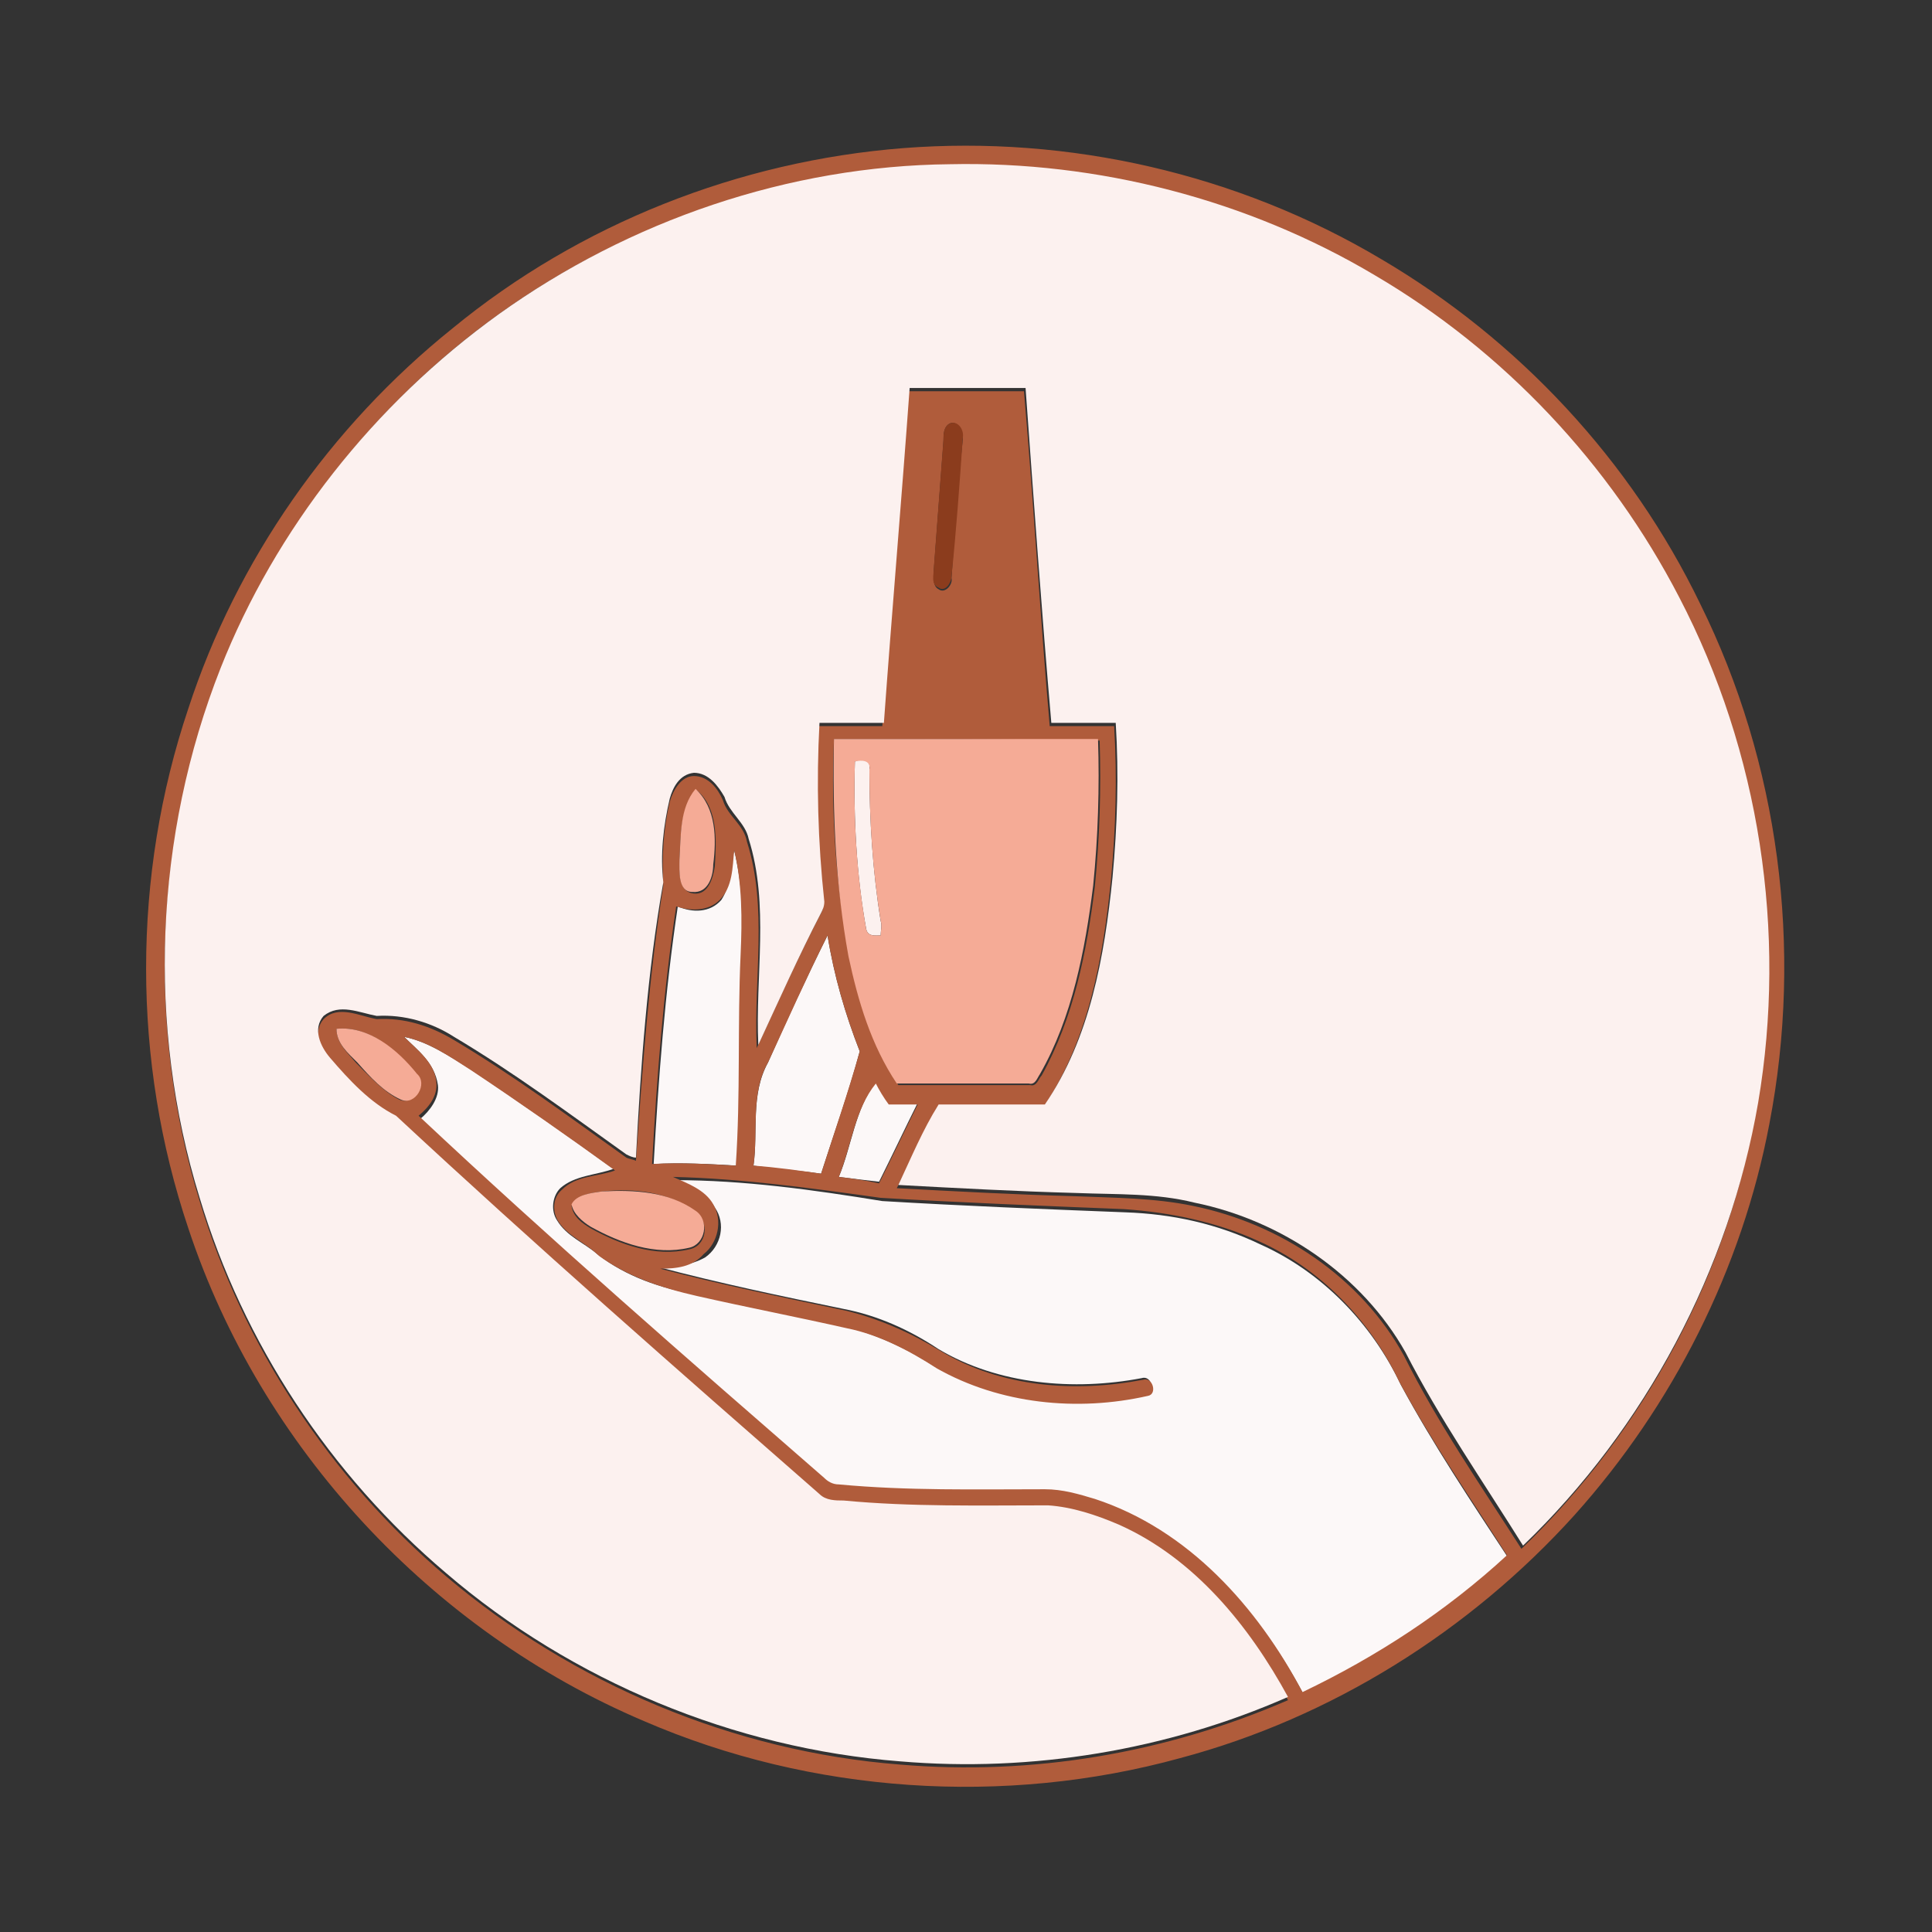
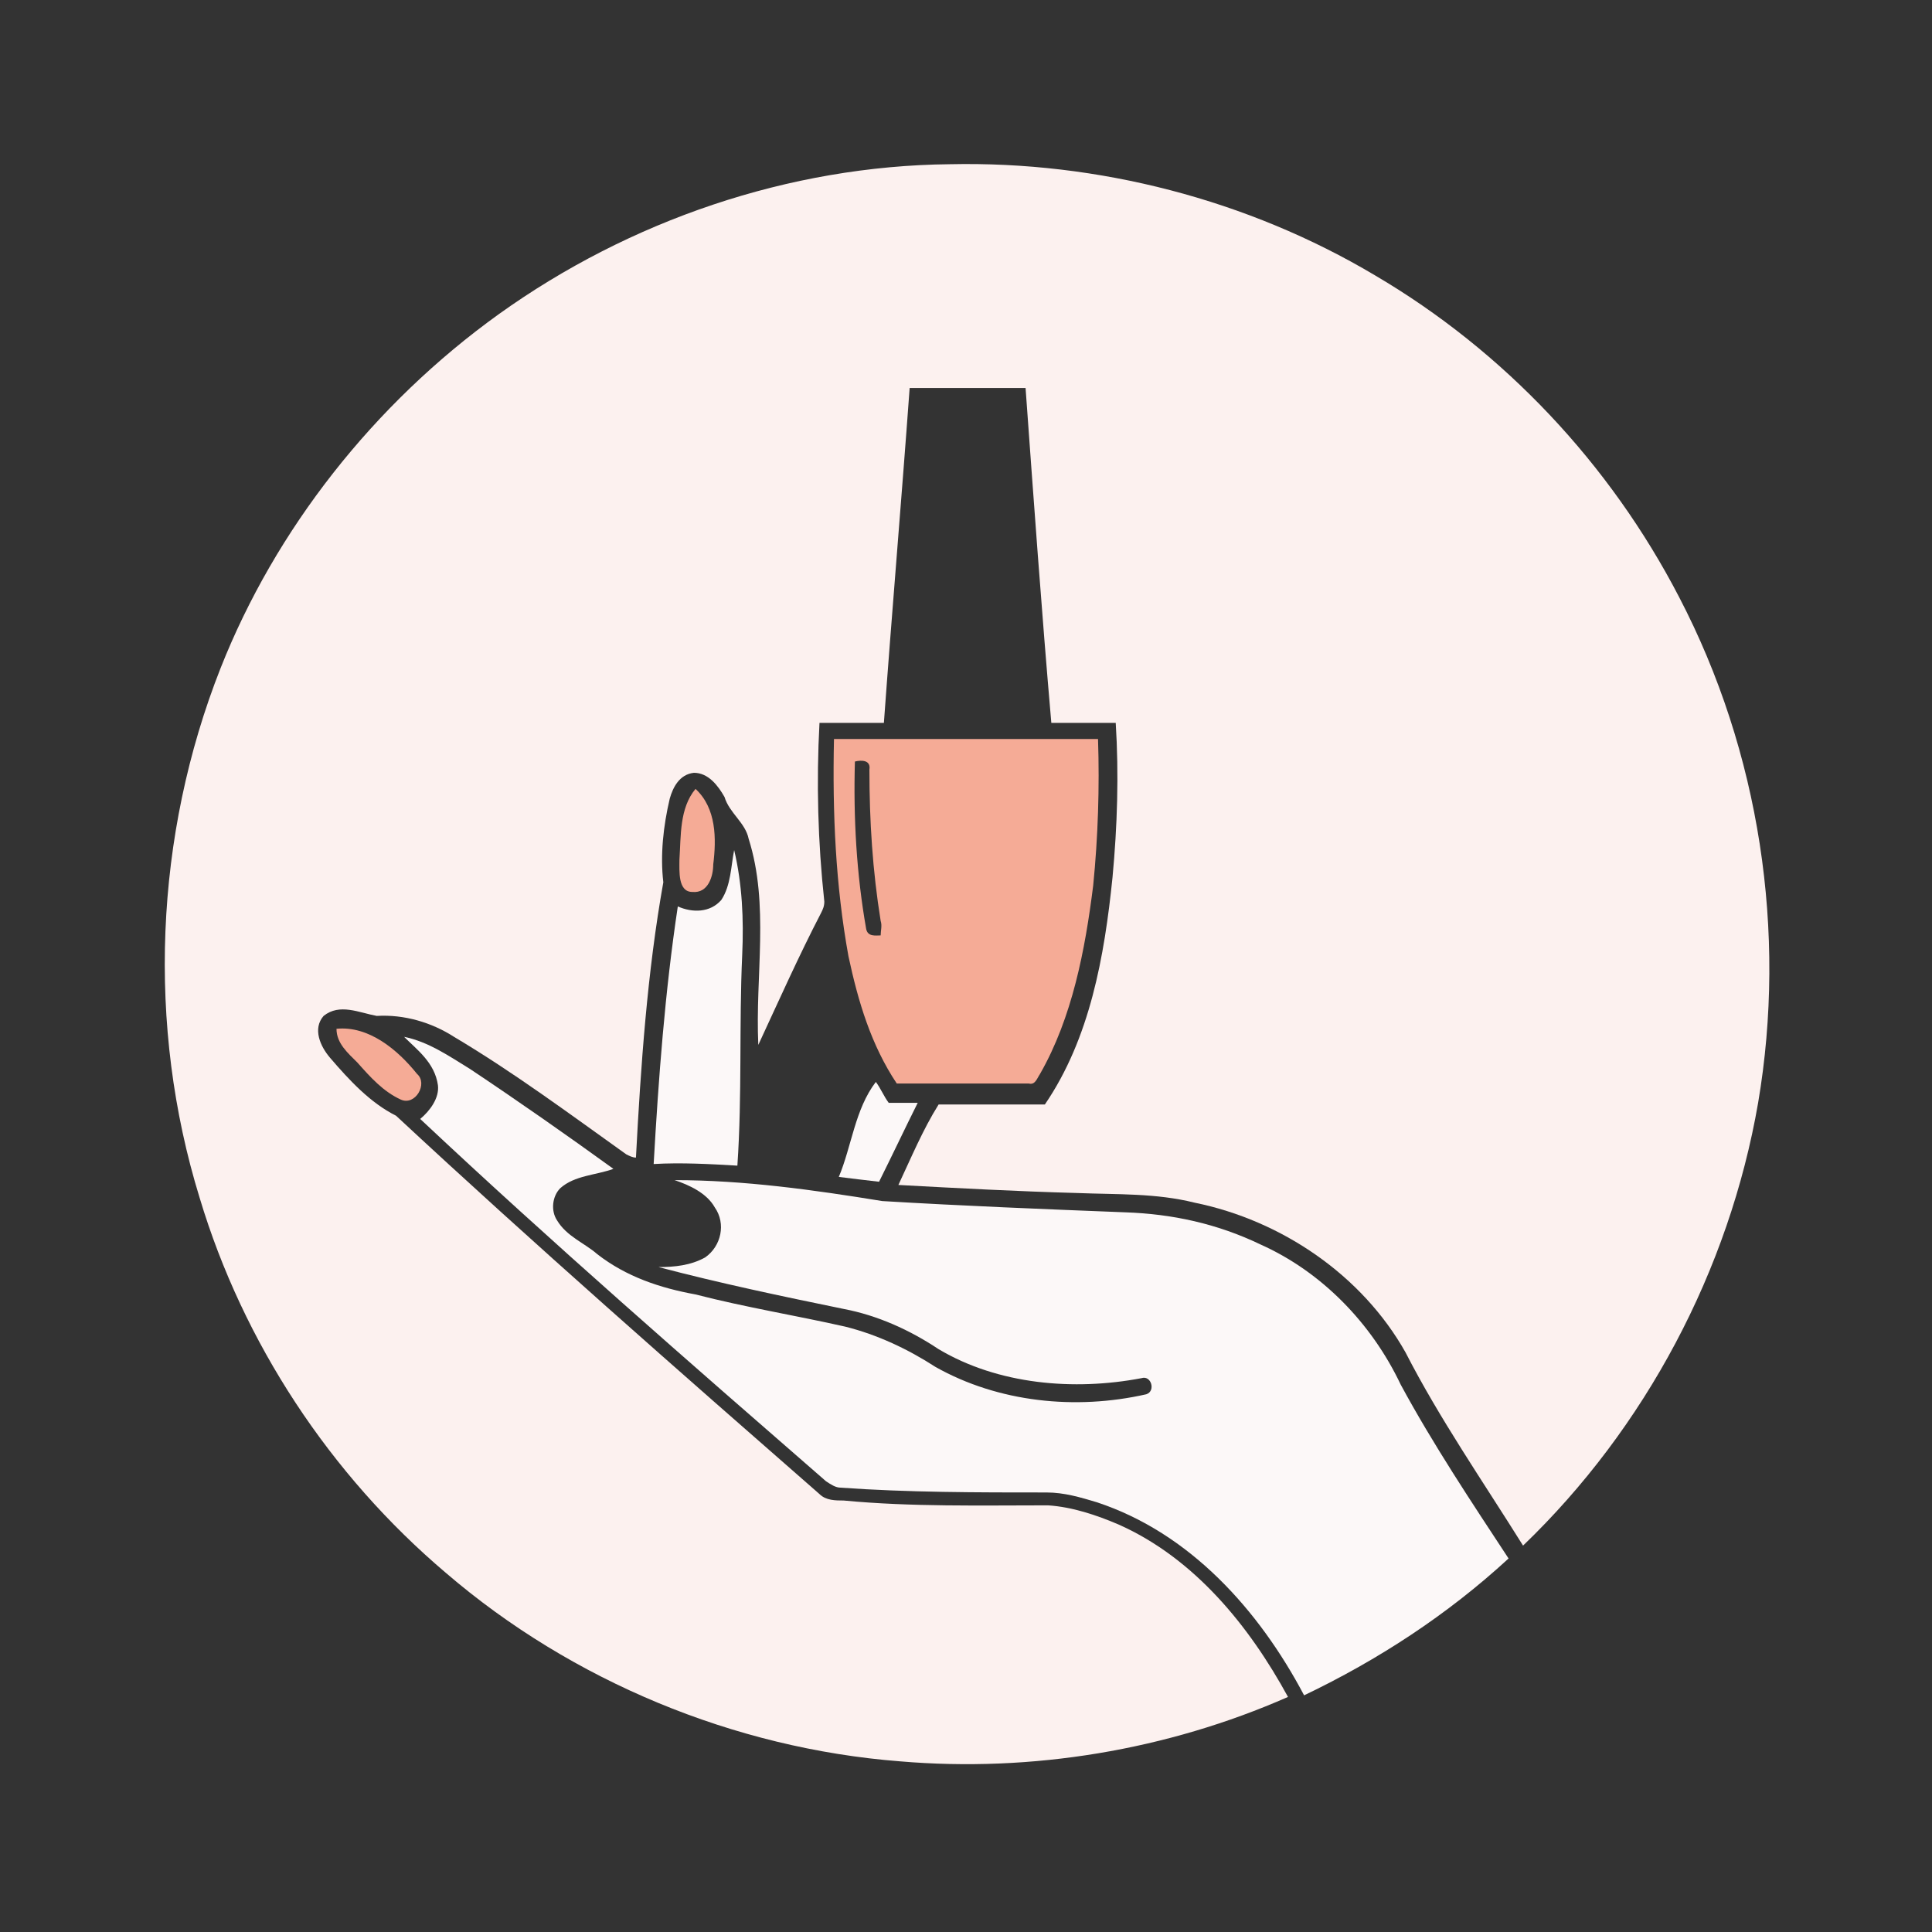
<svg xmlns="http://www.w3.org/2000/svg" version="1.1" id="Capa_1" x="0px" y="0px" viewBox="0 0 120 120" style="enable-background:new 0 0 120 120;" xml:space="preserve">
  <rect x="0" y="0" width="120" height="120" fill="#333333" stroke="none" />
  <style type="text/css">
	.st0{fill:#FCF8F8;}
	.st1{fill:#B05C3B;}
	.st2{fill:#FCF1EF;}
	.st3{fill:#8B3C1D;}
	.st4{fill:#F5AB96;}
</style>
  <g>
    <g>
      <path class="st0" d="M45.6,52.8c0.5,2.1,0.6,4.3,0.5,6.5c-0.2,4.4,0,8.7-0.3,13.1c-1.7-0.1-3.5-0.2-5.2-0.1    c0.3-5.3,0.7-10.7,1.5-16c0.9,0.4,2,0.4,2.7-0.4C45.4,55,45.4,53.8,45.6,52.8z" />
-       <path class="st0" d="M47.7,66c1.2-2.7,2.4-5.3,3.7-7.9c0.4,2.5,1.1,4.9,2,7.2c-0.7,2.6-1.6,5.1-2.4,7.6c-1.4-0.2-2.8-0.3-4.2-0.5    C47.1,70.3,46.6,68,47.7,66z" />
      <path class="st0" d="M25.1,64.4c1.5,0.3,2.8,1.2,4.1,2c3,2,6,4.1,8.9,6.2C37,73,35.7,73,34.8,73.8c-0.5,0.5-0.6,1.4-0.2,2    c0.6,1,1.7,1.4,2.5,2.1c1.8,1.4,3.9,2.1,6.1,2.5c3.1,0.8,6.2,1.3,9.3,2c2,0.5,3.9,1.4,5.6,2.5c3.9,2.2,8.7,2.7,13.1,1.7    c0.6-0.2,0.3-1.2-0.3-1c-4.2,0.8-8.9,0.4-12.6-1.8c-1.8-1.2-3.8-2.1-5.9-2.5c-3.9-0.8-7.7-1.6-11.5-2.6c1,0,2-0.1,2.9-0.6    c1-0.7,1.3-2.1,0.6-3.1c-0.5-0.9-1.6-1.4-2.5-1.7c4.3,0,8.6,0.6,12.9,1.3c5,0.3,10,0.5,15.1,0.7c2.9,0.1,5.7,0.7,8.4,2    c3.8,1.7,6.9,4.9,8.7,8.7c2,3.7,4.4,7.3,6.7,10.8c-3.8,3.5-8.1,6.3-12.7,8.5c-2.8-5.3-7.1-10.1-12.9-12c-1-0.3-2-0.6-3.1-0.6    c-4.3,0-8.6,0-12.8-0.3c-0.3,0-0.6-0.2-0.9-0.4c-8.5-7.4-17-14.8-25.2-22.5c0.6-0.5,1.2-1.3,1.1-2.1C27,66,25.9,65.2,25.1,64.4z" />
      <path class="st0" d="M52.1,73.1c0.8-1.9,1-4.2,2.3-5.9c0.3,0.4,0.5,0.9,0.8,1.3c0.6,0,1.2,0,1.8,0c-0.8,1.6-1.6,3.3-2.4,4.9    C53.7,73.3,52.9,73.2,52.1,73.1z" />
    </g>
    <g>
      <g>
-         <path class="st1" d="M56.1,9.2c10.3-0.8,20.8,1.6,29.7,6.9c8.5,5,15.5,12.5,19.8,21.4c4.9,9.9,6.4,21.4,4.3,32.3     c-1.7,9-6,17.5-12.1,24.3c-6.5,7.2-15.1,12.6-24.5,15.1c-10.9,3-22.9,2.2-33.3-2.3c-13.2-5.6-23.8-17-28.3-30.6     C8.2,65.9,8.2,54.4,11.7,44c3-9.2,8.8-17.5,16.4-23.6C36,13.9,45.9,10,56.1,9.2z M31,19.5c-7.7,5.5-13.9,13.4-17.3,22.2     c-4.1,10.4-4.6,22.2-1.3,32.9c2.7,9,8.1,17.2,15.3,23.3c7.9,6.7,17.9,10.9,28.2,11.7c8.2,0.7,16.5-0.7,24.1-4     c-2.4-4.5-5.8-8.6-10.5-10.7c-1.4-0.6-2.8-1.2-4.4-1.2c-4.2,0-8.5,0.1-12.7-0.3c-0.5-0.1-1.1,0-1.5-0.4     c-8.9-7.7-17.7-15.5-26.3-23.5c-1.6-0.8-2.9-2.2-4.1-3.6c-0.6-0.7-1.1-1.8-0.4-2.6c0.9-0.9,2.2-0.2,3.3,0     c1.7-0.1,3.3,0.4,4.8,1.3c3.7,2.2,7.2,4.8,10.7,7.3c0.2,0.1,0.4,0.1,0.6,0.2c0.4-5.7,0.8-11.4,1.7-17.1c-0.1-1.8,0-3.5,0.4-5.2     c0.2-0.7,0.7-1.6,1.5-1.6c0.9,0,1.5,0.8,1.8,1.5c0.3,1,1.3,1.5,1.5,2.6c1.3,4.1,0.4,8.5,0.6,12.8c1.3-2.8,2.5-5.5,3.9-8.2     c0.1-0.2,0.3-0.5,0.2-0.7c-0.4-3.7-0.6-7.4-0.3-11.1c1.3,0,2.7,0,4,0c0.6-6.9,1.1-13.9,1.6-20.8c2.4,0,4.8,0,7.2,0     c0.6,6.9,1,13.9,1.6,20.8c1.3,0,2.7,0,4,0c0.2,3.2,0.1,6.4-0.2,9.6c-0.5,4.9-1.4,9.9-4.2,14.1c-2.2,0-4.4,0-6.6,0     c-0.9,1.6-1.6,3.3-2.5,5c3.7,0.2,7.4,0.4,11.1,0.5c2.4,0.1,4.9,0.1,7.3,0.6c5.4,1.1,10.4,4.4,13.1,9.3c2.1,4.2,4.8,8.1,7.3,12     c7.6-7.3,12.9-17.1,14.6-27.5c1.8-10.6,0.1-21.9-4.9-31.4c-4.3-8.2-10.9-15.2-18.9-20c-7.9-4.7-17.2-7.2-26.4-6.9     C49,10.4,39.1,13.7,31,19.5z M59,26.3c-0.4,0.2-0.4,0.7-0.4,1.1c-0.2,2.7-0.4,5.3-0.6,8c0,0.4-0.1,1,0.3,1.2     c0.4,0.3,0.9-0.3,0.8-0.7c0.2-2.9,0.4-5.7,0.7-8.6C59.8,26.8,59.5,26.1,59,26.3z M51.8,45.9c-0.2,4.5,0.1,9.1,1,13.6     c0.6,2.8,1.4,5.5,3,7.9c2.7,0,5.4,0,8.2,0c0.4,0.1,0.5-0.4,0.7-0.6c2-3.6,2.8-7.7,3.3-11.7c0.3-3,0.4-6.1,0.3-9.1     C62.7,45.9,57.3,45.9,51.8,45.9z M42.2,53.4c0,0.7-0.1,2,0.9,2.1c0.9,0.1,1.2-1,1.3-1.7c0.1-1.6,0.2-3.6-1.1-4.7     C42.2,50.2,42.3,51.9,42.2,53.4z M45.6,52.8c-0.1,1.1-0.1,2.3-0.9,3.1c-0.7,0.7-1.8,0.7-2.7,0.4c-0.8,5.3-1.2,10.6-1.5,16     c1.7-0.1,3.5,0,5.2,0.1c0.3-4.4,0.1-8.7,0.3-13.1C46.1,57.1,46.1,54.9,45.6,52.8z M47.7,66c-1.1,1.9-0.6,4.3-0.9,6.4     c1.4,0.1,2.8,0.3,4.2,0.5c0.8-2.5,1.7-5.1,2.4-7.6c-0.9-2.3-1.6-4.7-2-7.2C50.1,60.7,48.9,63.4,47.7,66z M20.9,63.9     c0,0.9,0.7,1.5,1.2,2.1c0.8,0.8,1.7,1.8,2.7,2.3c0.9,0.4,1.6-1,1-1.6C24.6,65.2,22.9,63.7,20.9,63.9z M25.1,64.4     c0.8,0.8,1.9,1.6,2,2.8c0.1,0.9-0.5,1.6-1.1,2.1c8.2,7.7,16.7,15.1,25.2,22.5c0.2,0.2,0.5,0.4,0.9,0.4c4.3,0.4,8.5,0.3,12.8,0.3     c1.1,0,2.1,0.3,3.1,0.6c5.8,1.9,10.1,6.7,12.9,12c4.6-2.2,8.9-5,12.7-8.5c-2.3-3.6-4.7-7.1-6.7-10.8c-1.8-3.8-4.9-7-8.7-8.7     c-2.6-1.2-5.5-1.8-8.4-2c-5-0.2-10-0.4-15.1-0.7c-4.3-0.6-8.6-1.2-12.9-1.3c0.9,0.4,2,0.8,2.5,1.7c0.6,1,0.3,2.4-0.6,3.1     C43,78.7,42,78.8,41,78.8c3.8,1,7.7,1.8,11.5,2.6c2.1,0.5,4.1,1.4,5.9,2.5c3.8,2.3,8.4,2.6,12.6,1.8c0.6-0.2,0.9,0.9,0.3,1     c-4.4,1-9.2,0.5-13.1-1.7c-1.7-1.1-3.6-2.1-5.6-2.5c-3.1-0.7-6.2-1.3-9.3-2C41.1,80,39,79.3,37.2,78c-0.8-0.8-1.9-1.2-2.5-2.1     c-0.4-0.6-0.4-1.5,0.2-2c0.9-0.9,2.2-0.8,3.3-1.2c-2.9-2.1-5.9-4.2-8.9-6.2C27.9,65.6,26.6,64.7,25.1,64.4z M52.1,73.1     c0.8,0.1,1.6,0.2,2.5,0.4c0.8-1.6,1.6-3.3,2.4-4.9c-0.6,0-1.2,0-1.8,0c-0.3-0.4-0.6-0.9-0.8-1.3C53.1,68.9,52.9,71.1,52.1,73.1z      M37.4,74c-0.7,0.1-1.6,0.2-1.9,0.9c0.1,0.7,0.7,1.1,1.2,1.4c1.8,1,4,1.8,6.1,1.3c1.1-0.2,1.3-1.7,0.4-2.3     C41.5,74,39.4,73.8,37.4,74z" />
-       </g>
+         </g>
    </g>
    <g>
      <path class="st2" d="M31,19.5c8.1-5.8,18-9.2,28-9.3c9.2-0.2,18.5,2.2,26.4,6.9c8,4.7,14.6,11.7,18.9,20c5,9.6,6.7,20.8,4.9,31.4    c-1.8,10.4-7,20.2-14.6,27.5c-2.5-4-5.2-7.9-7.3-12c-2.7-4.8-7.7-8.2-13.1-9.3c-2.4-0.6-4.8-0.5-7.3-0.6    c-3.7-0.1-7.4-0.3-11.1-0.5c0.8-1.7,1.5-3.4,2.5-5c2.2,0,4.4,0,6.6,0c2.8-4.1,3.7-9.2,4.2-14.1c0.3-3.2,0.4-6.4,0.2-9.6    c-1.3,0-2.7,0-4,0c-0.6-6.9-1.1-13.9-1.6-20.8c-2.4,0-4.8,0-7.2,0c-0.5,6.9-1.1,13.9-1.6,20.8c-1.3,0-2.7,0-4,0    c-0.2,3.7-0.1,7.4,0.3,11.1c0,0.3-0.1,0.5-0.2,0.7c-1.4,2.7-2.6,5.4-3.9,8.2c-0.2-4.3,0.7-8.7-0.6-12.8c-0.2-1-1.2-1.6-1.5-2.6    C44.6,48.8,44,48,43.1,48c-0.9,0.1-1.3,0.9-1.5,1.6c-0.4,1.7-0.6,3.5-0.4,5.2c-1,5.6-1.4,11.4-1.7,17.1c-0.2,0-0.4-0.1-0.6-0.2    c-3.5-2.5-7-5.1-10.7-7.3c-1.4-0.9-3.1-1.4-4.8-1.3c-1.1-0.2-2.3-0.8-3.3,0c-0.7,0.8-0.2,1.9,0.4,2.6c1.2,1.4,2.5,2.8,4.1,3.6    c8.6,8,17.5,15.8,26.3,23.5c0.4,0.4,1,0.4,1.5,0.4c4.2,0.4,8.5,0.3,12.7,0.3c1.5,0.1,3,0.6,4.4,1.2c4.7,2.1,8.1,6.3,10.5,10.7    c-7.5,3.3-15.9,4.7-24.1,4c-10.3-0.8-20.4-5-28.2-11.7c-7.2-6.1-12.6-14.3-15.3-23.3c-3.3-10.7-2.8-22.5,1.3-32.9    C17.1,32.9,23.2,25.1,31,19.5z" />
-       <path class="st2" d="M53.1,47.3c0.4-0.2,1-0.1,0.9,0.4c0,3.2,0.2,6.4,0.7,9.5c0.1,0.3,0,0.6,0,0.9c-0.3,0-0.8,0.1-0.9-0.4    C53.2,54.4,53,50.8,53.1,47.3z" />
    </g>
    <g>
-       <path class="st3" d="M59,26.3c0.5-0.2,0.9,0.4,0.8,0.9c-0.2,2.9-0.4,5.7-0.7,8.6c0,0.4-0.4,1-0.8,0.7c-0.5-0.2-0.3-0.8-0.3-1.2    c0.2-2.7,0.4-5.3,0.6-8C58.6,27,58.6,26.5,59,26.3z" />
-     </g>
+       </g>
    <g>
      <g>
        <path class="st4" d="M51.8,45.9c5.5,0,10.9,0,16.4,0c0.1,3,0,6.1-0.3,9.1c-0.5,4-1.3,8.2-3.3,11.7c-0.2,0.3-0.3,0.7-0.7,0.6     c-2.7,0-5.4,0-8.2,0c-1.6-2.4-2.4-5.1-3-7.9C51.9,55,51.7,50.5,51.8,45.9z M53.1,47.3c-0.1,3.5,0.1,7,0.7,10.4     c0.1,0.5,0.6,0.4,0.9,0.4c0-0.3,0.1-0.6,0-0.9C54.2,54.1,54,51,54,47.8C54.1,47.2,53.5,47.2,53.1,47.3z" />
      </g>
      <path class="st4" d="M42.2,53.4c0.1-1.5,0-3.2,1-4.4c1.3,1.2,1.3,3.1,1.1,4.7c0,0.7-0.3,1.8-1.3,1.7    C42.1,55.4,42.2,54.1,42.2,53.4z" />
      <path class="st4" d="M20.9,63.9c2-0.2,3.8,1.3,5,2.8c0.7,0.6-0.1,2-1,1.6c-1.1-0.5-1.9-1.4-2.7-2.3C21.6,65.4,20.9,64.8,20.9,63.9    z" />
-       <path class="st4" d="M37.4,74c2-0.1,4.1,0,5.8,1.2c0.9,0.6,0.6,2.1-0.4,2.3c-2.1,0.5-4.3-0.3-6.1-1.3c-0.5-0.3-1.1-0.8-1.2-1.4    C35.8,74.2,36.7,74.1,37.4,74z" />
    </g>
  </g>
</svg>